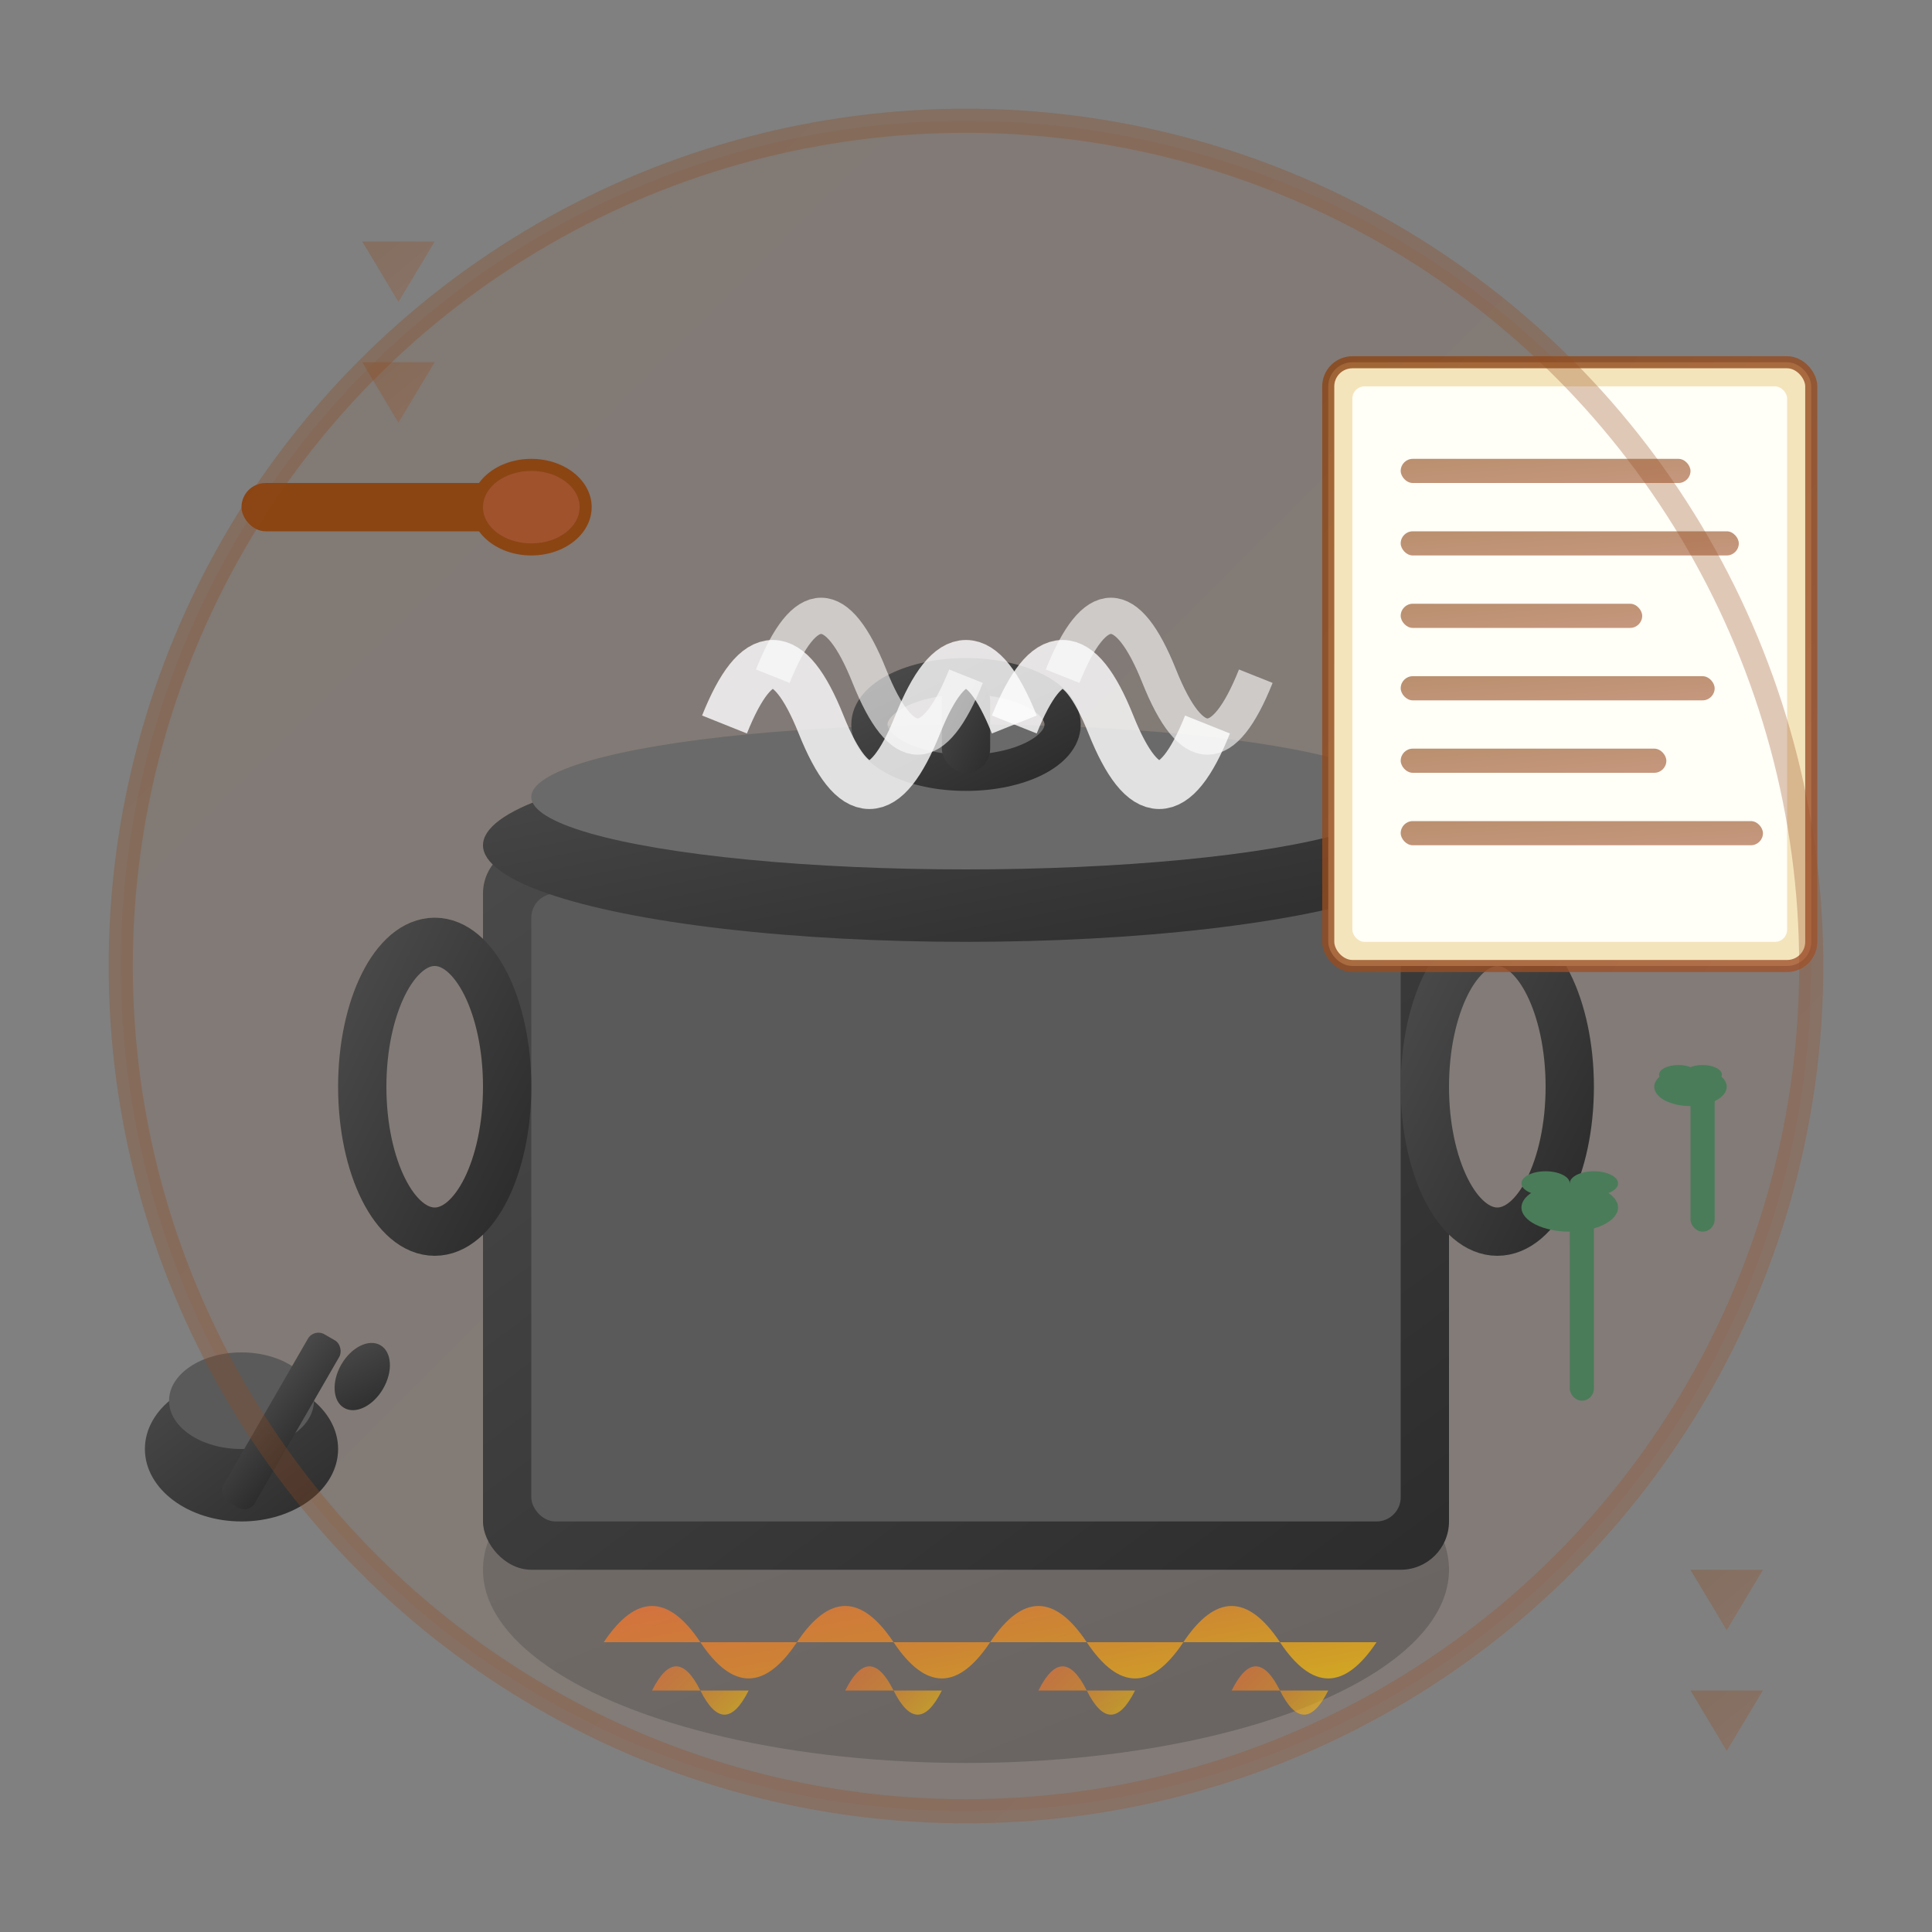
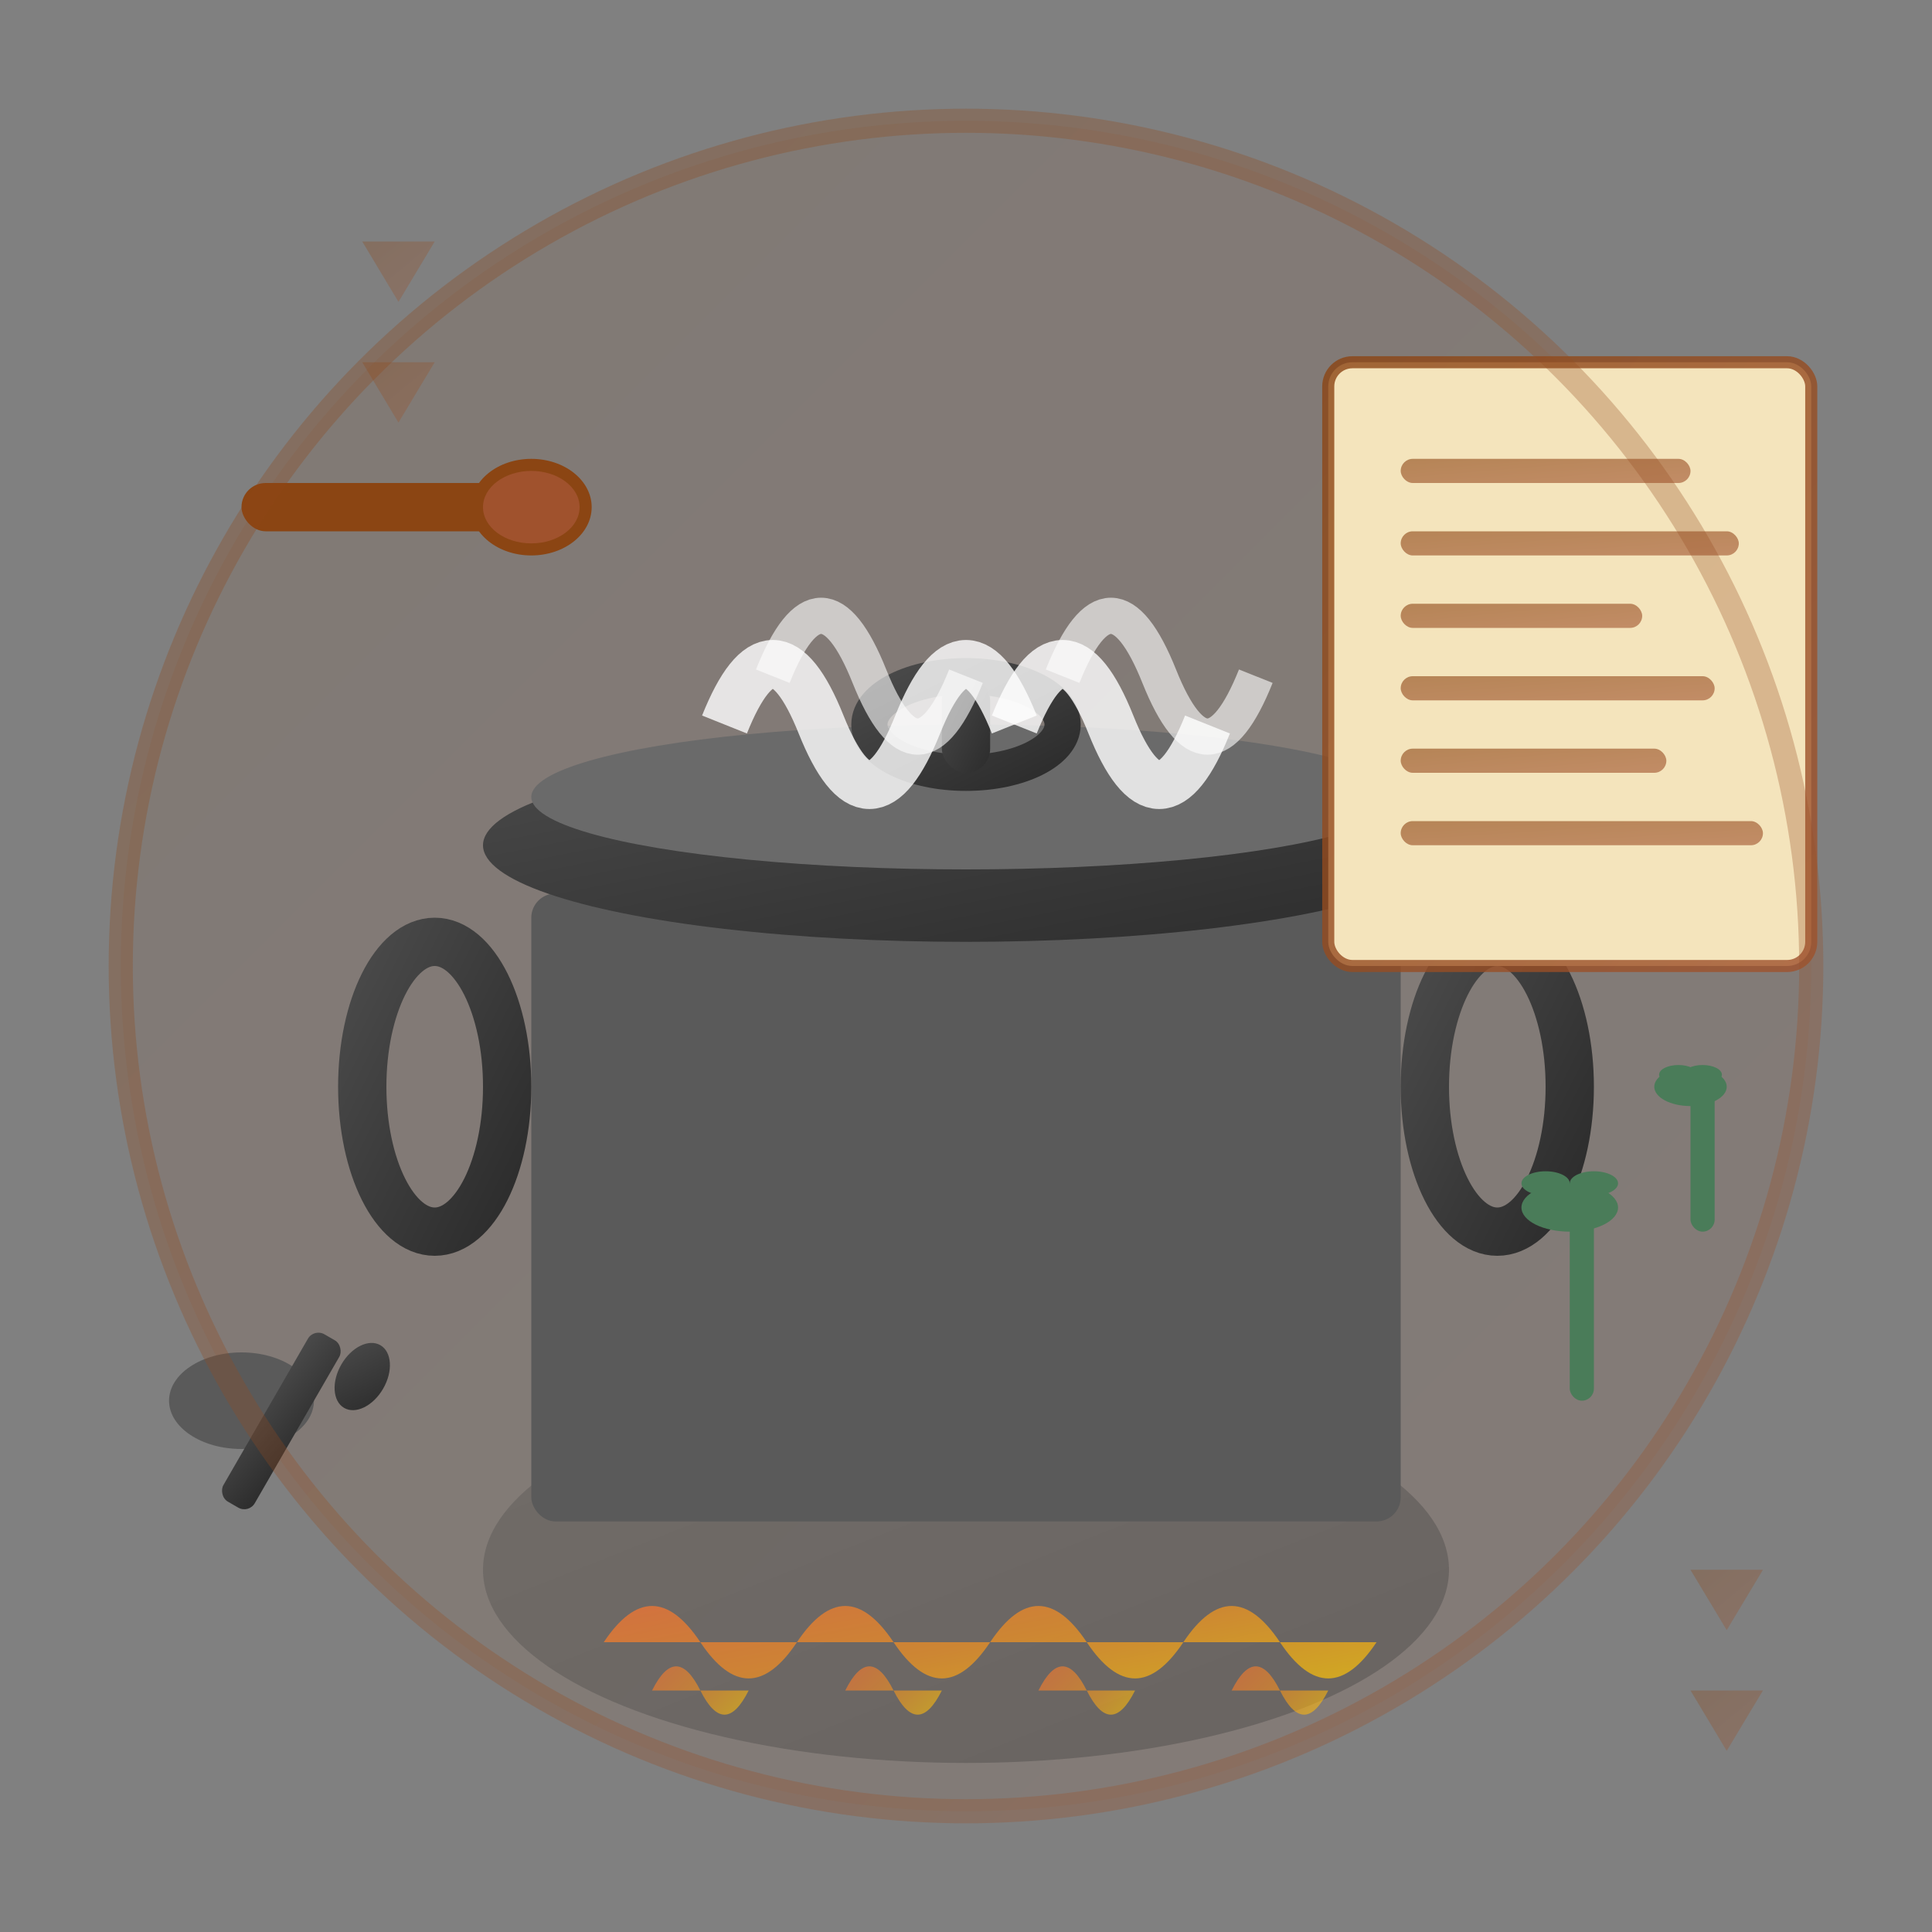
<svg xmlns="http://www.w3.org/2000/svg" width="80" height="80" viewBox="0 0 80 80" fill="none">
  <rect x="0" y="0" width="80" height="80" fill="#808080" stroke="none" />
  <defs>
    <linearGradient id="traditionalGradient" x1="0%" y1="0%" x2="100%" y2="100%">
      <stop offset="0%" style="stop-color:#8B4513;stop-opacity:1" />
      <stop offset="100%" style="stop-color:#A0522D;stop-opacity:1" />
    </linearGradient>
    <linearGradient id="potGradient" x1="0%" y1="0%" x2="100%" y2="100%">
      <stop offset="0%" style="stop-color:#4A4A4A;stop-opacity:1" />
      <stop offset="100%" style="stop-color:#2C2C2C;stop-opacity:1" />
    </linearGradient>
    <linearGradient id="flameGradient" x1="0%" y1="0%" x2="100%" y2="100%">
      <stop offset="0%" style="stop-color:#FF6B35;stop-opacity:1" />
      <stop offset="50%" style="stop-color:#F7931E;stop-opacity:1" />
      <stop offset="100%" style="stop-color:#FFD700;stop-opacity:1" />
    </linearGradient>
  </defs>
  <circle cx="40" cy="40" r="35" fill="url(#traditionalGradient)" opacity="0.1" />
  <ellipse cx="40" cy="65" rx="20" ry="8" fill="url(#potGradient)" opacity="0.3" />
-   <rect x="20" y="35" width="40" height="30" rx="2" fill="url(#potGradient)" />
  <rect x="22" y="37" width="36" height="26" rx="1" fill="#5A5A5A" />
  <ellipse cx="18" cy="45" rx="3" ry="6" fill="none" stroke="url(#potGradient)" stroke-width="2" />
  <ellipse cx="62" cy="45" rx="3" ry="6" fill="none" stroke="url(#potGradient)" stroke-width="2" />
  <ellipse cx="40" cy="35" rx="20" ry="4" fill="url(#potGradient)" />
  <ellipse cx="40" cy="33" rx="18" ry="3" fill="#6A6A6A" />
  <ellipse cx="40" cy="30" rx="4" ry="2" fill="none" stroke="url(#potGradient)" stroke-width="1.5" />
  <rect x="39" y="28" width="2" height="4" rx="1" fill="url(#potGradient)" />
  <path d="M30 30 Q32 25 34 30 Q36 35 38 30 Q40 25 42 30" stroke="white" stroke-width="2" fill="none" opacity="0.8" />
  <path d="M42 30 Q44 25 46 30 Q48 35 50 30" stroke="white" stroke-width="2" fill="none" opacity="0.8" />
  <path d="M32 28 Q34 23 36 28 Q38 33 40 28" stroke="white" stroke-width="1.5" fill="none" opacity="0.6" />
  <path d="M44 28 Q46 23 48 28 Q50 33 52 28" stroke="white" stroke-width="1.5" fill="none" opacity="0.6" />
  <path d="M25 68 Q27 65 29 68 Q31 71 33 68 Q35 65 37 68 Q39 71 41 68 Q43 65 45 68 Q47 71 49 68 Q51 65 53 68 Q55 71 57 68" fill="url(#flameGradient)" opacity="0.7" />
  <path d="M27 70 Q28 68 29 70 Q30 72 31 70" fill="url(#flameGradient)" opacity="0.6" />
  <path d="M35 70 Q36 68 37 70 Q38 72 39 70" fill="url(#flameGradient)" opacity="0.6" />
  <path d="M43 70 Q44 68 45 70 Q46 72 47 70" fill="url(#flameGradient)" opacity="0.6" />
  <path d="M51 70 Q52 68 53 70 Q54 72 55 70" fill="url(#flameGradient)" opacity="0.6" />
  <g transform="translate(55, 15)">
    <rect x="0" y="0" width="20" height="25" rx="1" fill="#F4E4BC" />
-     <rect x="1" y="1" width="18" height="23" rx="0.5" fill="#FFFEF7" />
    <rect x="3" y="4" width="12" height="1" rx="0.5" fill="url(#traditionalGradient)" opacity="0.6" />
    <rect x="3" y="7" width="14" height="1" rx="0.5" fill="url(#traditionalGradient)" opacity="0.6" />
    <rect x="3" y="10" width="10" height="1" rx="0.5" fill="url(#traditionalGradient)" opacity="0.6" />
    <rect x="3" y="13" width="13" height="1" rx="0.5" fill="url(#traditionalGradient)" opacity="0.6" />
    <rect x="3" y="16" width="11" height="1" rx="0.5" fill="url(#traditionalGradient)" opacity="0.6" />
    <rect x="3" y="19" width="15" height="1" rx="0.5" fill="url(#traditionalGradient)" opacity="0.6" />
    <rect x="0" y="0" width="20" height="25" rx="1" fill="none" stroke="url(#traditionalGradient)" stroke-width="0.5" opacity="0.8" />
  </g>
  <g transform="translate(10, 20)">
    <rect x="0" y="0" width="12" height="2" rx="1" fill="#8B4513" />
    <ellipse cx="12" cy="1" rx="2.5" ry="2" fill="#8B4513" />
    <ellipse cx="12" cy="1" rx="2" ry="1.5" fill="#A0522D" />
  </g>
  <g transform="translate(5, 55)">
-     <ellipse cx="5" cy="5" rx="4" ry="3" fill="url(#potGradient)" />
    <ellipse cx="5" cy="3" rx="3" ry="2" fill="#5A5A5A" />
    <rect x="8" y="0" width="1.5" height="8" rx="0.5" fill="url(#potGradient)" transform="rotate(30 8 0)" />
    <ellipse cx="10" cy="2" rx="1" ry="1.5" fill="url(#potGradient)" transform="rotate(30 10 2)" />
  </g>
  <g transform="translate(65, 50)">
    <rect x="0" y="0" width="1" height="8" rx="0.5" fill="#4A7C59" />
    <ellipse cx="0" cy="0" rx="2" ry="1" fill="#4A7C59" />
    <ellipse cx="-1" cy="-1" rx="1" ry="0.5" fill="#4A7C59" />
    <ellipse cx="1" cy="-1" rx="1" ry="0.5" fill="#4A7C59" />
  </g>
  <g transform="translate(70, 45)">
    <rect x="0" y="0" width="1" height="6" rx="0.5" fill="#4A7C59" />
    <ellipse cx="0" cy="0" rx="1.5" ry="0.8" fill="#4A7C59" />
    <ellipse cx="-0.5" cy="-0.5" rx="0.8" ry="0.4" fill="#4A7C59" />
    <ellipse cx="0.5" cy="-0.5" rx="0.8" ry="0.4" fill="#4A7C59" />
  </g>
  <g transform="translate(15, 10)" opacity="0.3">
    <polygon points="0,0 3,0 1.5,2.5" fill="url(#traditionalGradient)" />
    <polygon points="0,5 3,5 1.5,7.5" fill="url(#traditionalGradient)" />
  </g>
  <g transform="translate(70, 65)" opacity="0.3">
    <polygon points="0,0 3,0 1.5,2.5" fill="url(#traditionalGradient)" />
    <polygon points="0,5 3,5 1.5,7.5" fill="url(#traditionalGradient)" />
  </g>
  <circle cx="40" cy="40" r="35" fill="none" stroke="url(#traditionalGradient)" stroke-width="1" opacity="0.3" />
</svg>